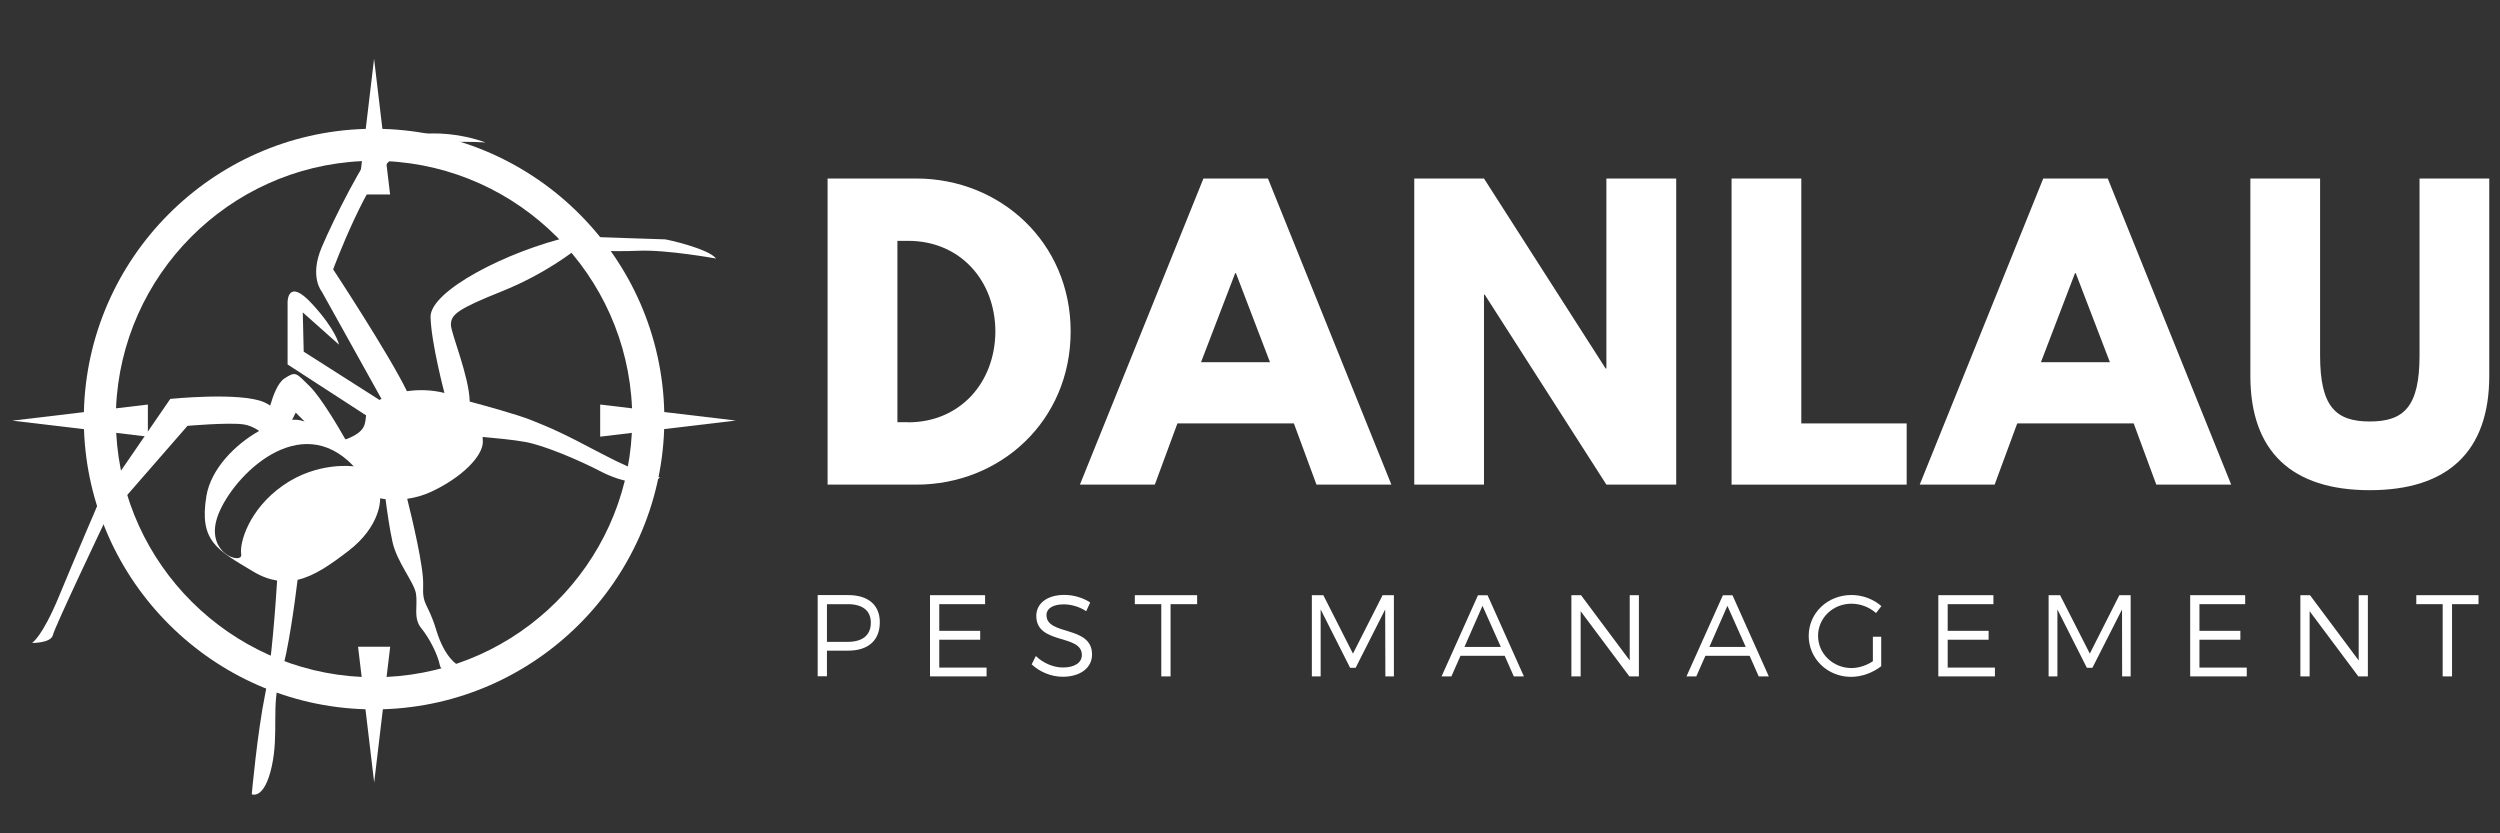
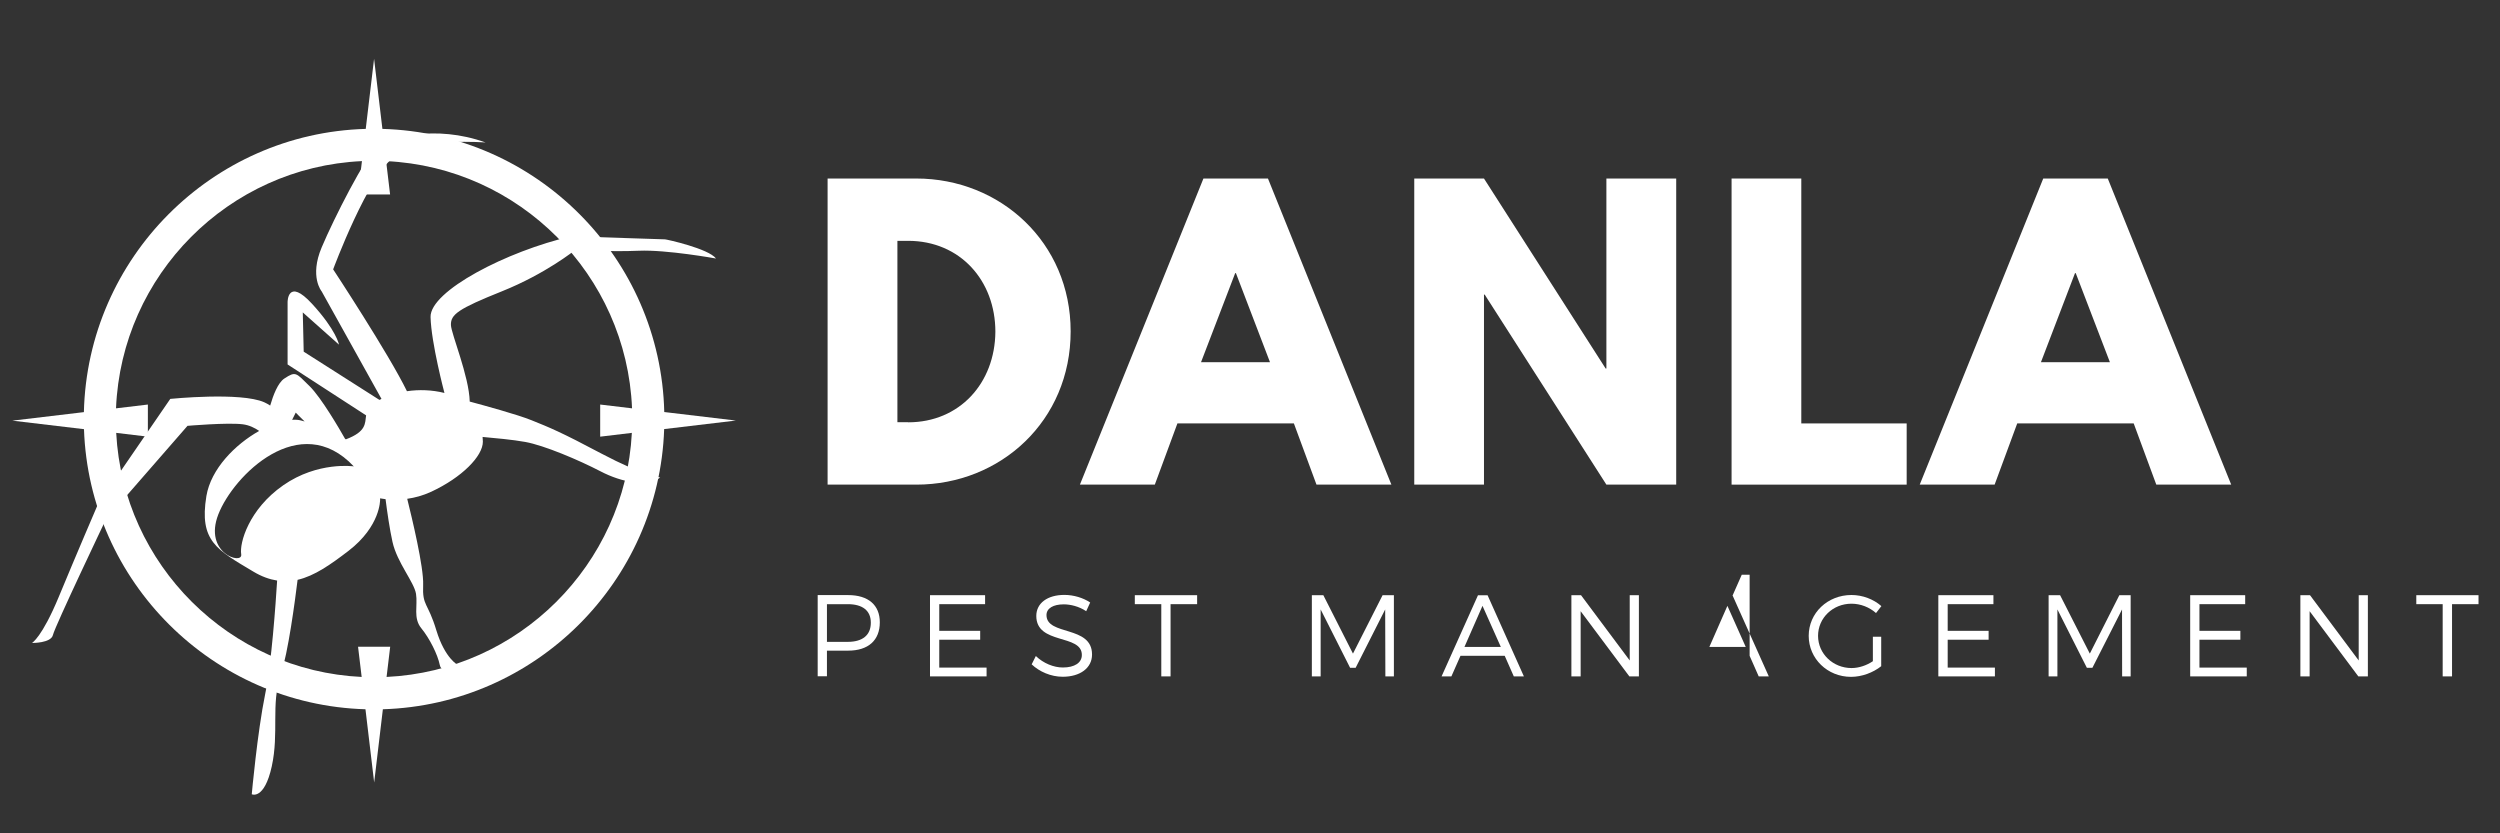
<svg xmlns="http://www.w3.org/2000/svg" version="1.1" id="Layer_1" x="0px" y="0px" viewBox="0 0 270 90" style="enable-background:new 0 0 270 90;" xml:space="preserve">
  <rect x="0" y="0" width="270" height="90" fill="#333333" stroke="none" />
  <style type="text/css">
	.st0{fill:#FFFFFF;}
</style>
  <path class="st0" d="M98.96,19.28c9.06,0,16.67,6.89,16.67,16.51c0,9.66-7.57,16.55-16.67,16.55h-9.58V19.28H98.96 M98.08,45.61  c5.57,0,9.38-4.25,9.42-9.78c0-5.53-3.81-9.82-9.42-9.82h-1.16v19.59H98.08z" />
  <path class="st0" d="M150.27,52.34h-8.09l-2.44-6.61h-12.58l-2.44,6.61h-8.09l13.34-33.06h6.97L150.27,52.34 M133.48,29.5h-0.08  l-3.69,9.62h7.45L133.48,29.5z" />
  <polyline class="st0" points="160.27,52.34 152.74,52.34 152.74,19.28 160.27,19.28 173.41,39.8 173.49,39.8 173.49,19.28   181.03,19.28 181.03,52.34 173.49,52.34 160.35,31.82 160.27,31.82 160.27,52.34 " />
  <polyline class="st0" points="194.54,45.73 205.92,45.73 205.92,52.34 187.01,52.34 187.01,19.28 194.54,19.28 194.54,45.73 " />
  <path class="st0" d="M240.97,52.34h-8.09l-2.44-6.61h-12.58l-2.44,6.61h-8.09l13.34-33.06h6.97L240.97,52.34 M224.18,29.5h-0.08  l-3.68,9.62h7.45L224.18,29.5z" />
-   <path class="st0" d="M268.84,40.6c0,8.17-4.49,12.34-12.9,12.34c-8.42,0-12.9-4.17-12.9-12.34V19.28h7.53v19.11  c0,5.53,1.68,7.13,5.37,7.13c3.69,0,5.37-1.6,5.37-7.13V19.28h7.53V40.6" />
  <path class="st0" d="M89.31,65.25h2.25c1.58,0,2.49,0.68,2.49,2c0,1.36-0.91,2.07-2.49,2.07h-2.25V65.25 M88.31,64.28v8.76h1v-2.77  h2.29c2.17,0,3.42-1.11,3.42-3.06c0-1.87-1.25-2.94-3.42-2.94H88.31z" />
  <polyline class="st0" points="106.39,65.25 106.39,64.28 100.44,64.28 100.44,73.05 106.55,73.05 106.55,72.1 101.44,72.1   101.44,69.09 105.86,69.09 105.86,68.13 101.44,68.13 101.44,65.25 106.39,65.25 " />
  <path class="st0" d="M114.95,64.25c-1.82,0-3.03,0.89-3.03,2.27c0,3.14,4.93,1.92,4.92,4.22c0,0.84-0.79,1.35-2.05,1.35  c-0.99,0-2.1-0.45-2.92-1.24l-0.45,0.9c0.83,0.79,2.08,1.34,3.35,1.34c1.88,0,3.17-0.94,3.17-2.4c0.01-3.18-4.92-2-4.92-4.26  c0-0.74,0.74-1.16,1.87-1.16c0.7,0,1.63,0.21,2.42,0.74l0.43-0.94C117,64.57,115.96,64.25,114.95,64.25" />
  <polyline class="st0" points="129.29,65.25 129.29,64.28 122.56,64.28 122.56,65.25 125.42,65.25 125.42,73.05 126.42,73.05   126.42,65.25 129.29,65.25 " />
  <polyline class="st0" points="150.54,73.05 150.54,64.28 149.32,64.28 146.12,70.59 142.92,64.28 141.68,64.28 141.68,73.05   142.63,73.05 142.63,65.82 145.81,72.12 146.41,72.12 149.6,65.82 149.62,73.05 150.54,73.05 " />
  <path class="st0" d="M162.09,69.87h-3.93l1.95-4.44L162.09,69.87z M162.51,70.83l0.98,2.22h1.09l-3.92-8.76h-1.04l-3.93,8.76h1.06  l0.98-2.22H162.51z" />
  <polyline class="st0" points="177,73.05 177,64.28 176.01,64.28 176.01,71.33 170.75,64.28 169.71,64.28 169.71,73.05 170.71,73.05   170.71,66.01 175.97,73.05 177,73.05 " />
-   <path class="st0" d="M188.54,69.87h-3.93l1.95-4.44L188.54,69.87z M188.96,70.83l0.98,2.22h1.09l-3.92-8.76h-1.04l-3.93,8.76h1.06  l0.98-2.22H188.96z" />
+   <path class="st0" d="M188.54,69.87h-3.93l1.95-4.44L188.54,69.87z M188.96,70.83l0.98,2.22h1.09l-3.92-8.76h-1.04h1.06  l0.98-2.22H188.96z" />
  <path class="st0" d="M202.27,68.77v2.64c-0.68,0.46-1.52,0.74-2.3,0.74c-2,0-3.62-1.54-3.62-3.48c0-1.93,1.6-3.47,3.61-3.47  c0.98,0,1.94,0.38,2.65,1.01l0.58-0.75c-0.84-0.74-2.02-1.2-3.23-1.2c-2.58,0-4.62,1.94-4.62,4.41c0,2.47,2.03,4.43,4.57,4.43  c1.18,0,2.39-0.46,3.26-1.15v-3.18H202.27" />
  <polyline class="st0" points="215.29,65.25 215.29,64.28 209.34,64.28 209.34,73.05 215.45,73.05 215.45,72.1 210.35,72.1   210.35,69.09 214.77,69.09 214.77,68.13 210.35,68.13 210.35,65.25 215.29,65.25 " />
  <polyline class="st0" points="230.11,73.05 230.11,64.28 228.89,64.28 225.7,70.59 222.49,64.28 221.25,64.28 221.25,73.05   222.2,73.05 222.2,65.82 225.38,72.12 225.98,72.12 229.18,65.82 229.19,73.05 230.11,73.05 " />
  <polyline class="st0" points="242.48,65.25 242.48,64.28 236.54,64.28 236.54,73.05 242.65,73.05 242.65,72.1 237.54,72.1   237.54,69.09 241.96,69.09 241.96,68.13 237.54,68.13 237.54,65.25 242.48,65.25 " />
  <polyline class="st0" points="255.73,73.05 255.73,64.28 254.74,64.28 254.74,71.33 249.48,64.28 248.44,64.28 248.44,73.05   249.44,73.05 249.44,66.01 254.7,73.05 255.73,73.05 " />
  <polyline class="st0" points="267.68,65.25 267.68,64.28 260.96,64.28 260.96,65.25 263.81,65.25 263.81,73.05 264.82,73.05   264.82,65.25 267.68,65.25 " />
  <path class="st0" d="M57.39,45.38c-1.54-0.62-5.14-1.6-6.66-2.01c-0.07-2.75-2-7.32-2.03-8.27c-0.03-1.14,0.77-1.74,5.51-3.64  c4.74-1.9,7.89-4.45,7.89-4.45s3.88,0.2,6.88,0.07c3.01-0.13,8.35,0.84,8.35,0.84c-0.8-1.07-5.35-2.07-5.51-2.07  c-0.17,0-10.12-0.33-10.12-0.33c-6.95,1.6-15.27,5.91-15.2,8.72c0.07,2.81,1.5,8.2,1.5,8.2s0,0,0,0c-1.35-0.34-2.76-0.38-4.05-0.19  c-1.96-4.03-7.97-13.16-7.97-13.16s3.78-10.19,6.68-12.23c2.91-2.04,9.79-1.47,9.79-1.47c-5.45-1.97-10.52-0.53-11.76,0.5  c-1.24,1.04-4.61,7.65-5.95,10.83c-1.34,3.17,0,4.75,0,4.75l6.46,11.61c-0.07,0.04-0.15,0.07-0.22,0.11l-8.18-5.21l-0.1-4.24  l3.91,3.48c0,0-0.27-1.54-2.91-4.41c-2.64-2.87-2.64-0.2-2.64-0.2v6.75l8.48,5.5c-0.13,0.86,0.05,1.75-2.19,2.59  c-0.03-0.02-0.06-0.04-0.09-0.07c-0.57-1.01-2.56-4.43-3.82-5.67c-1.48-1.45-1.48-1.65-2.73-0.83c-0.7,0.46-1.21,1.82-1.53,2.92  c-0.2-0.13-0.41-0.25-0.63-0.35c-2.54-1.14-10.16-0.37-10.16-0.37l-7.82,11.39c0,0-2.37,5.51-4.21,9.96  c-1.84,4.44-2.91,5.01-2.91,5.01s2.07,0.03,2.27-0.87c0.2-0.9,5.71-12.46,5.71-12.46l8.82-10.12c0,0,4.28-0.37,5.95-0.17  c0.72,0.09,1.33,0.4,1.79,0.72c-2.6,1.46-5.21,4.1-5.7,7.03c-0.8,4.88,1.14,5.81,5.05,8.15c0.91,0.55,1.77,0.85,2.59,0.98  c-0.16,2.55-0.61,8.96-1.29,12.25c-0.85,4.16-1.45,10.83-1.45,10.83s1.35,0.65,2.16-3.01c0.8-3.66-0.1-6.67,0.95-9.82  c0.83-2.48,1.56-8.06,1.84-10.33c1.83-0.42,3.58-1.66,5.5-3.13c3.47-2.67,3.41-5.51,3.41-5.51s0-0.06,0-0.16  c0.17,0.03,0.37,0.06,0.59,0.09c0.17,1.35,0.45,3.28,0.75,4.62c0.5,2.24,2.34,4.34,2.54,5.61c0.2,1.27-0.33,2.61,0.57,3.71  c0.9,1.1,1.77,2.84,2,3.98c0.23,1.14,1.97,0,1.97,0s-1.4-0.67-2.34-3.74C46.2,65,45.6,65.5,45.7,63.17c0.08-1.9-1.23-7.32-1.72-9.3  c0.8-0.11,1.68-0.34,2.59-0.76c3.31-1.54,5.58-3.84,5.58-5.41c0-0.16-0.01-0.33-0.03-0.51c1.26,0.11,3.29,0.3,4.61,0.54  c2.04,0.37,5.75,1.94,8.12,3.17c2.37,1.24,5.11,1.7,6.45,0.67c0,0-1.9-0.23-6.32-2.57C60.57,46.66,59.36,46.17,57.39,45.38   M31.94,44.56c0,0,0.39,0.41,0.96,0.96c-0.12-0.03-0.24-0.07-0.36-0.1c-0.29-0.08-0.62-0.11-0.99-0.08L31.94,44.56z M30.59,52.41  c-3.74,2.61-4.74,6.25-4.54,7.45c0.2,1.2-4.11-0.1-2.47-4.31c1.64-4.21,8.82-11.36,14.63-5.18C38.21,50.37,34.34,49.8,30.59,52.41z" />
  <path class="st0" d="M71.73,46.34l7.74-0.92l-7.73-0.92C71.35,27.86,57.93,14.39,41.3,13.92l-0.9-7.57l-0.9,7.57  C22.88,14.39,9.45,27.86,9.06,44.51l-7.73,0.92l7.74,0.92c0.56,16.48,13.9,29.77,30.4,30.25l0.94,7.91l0.94-7.91  C57.84,76.1,71.17,62.82,71.73,46.34 M41.75,73.11l0.39-3.26h-3.47l0.39,3.26C24.79,72.43,13.3,60.99,12.55,46.75l3.42,0.41v-3.47  l-3.44,0.41c0.59-14.41,12.17-26.04,26.56-26.7l-0.43,3.6h3.47l-0.43-3.6c14.39,0.67,25.97,12.29,26.56,26.7l-3.44-0.41v3.47  l3.42-0.41C67.5,60.99,56.01,72.43,41.75,73.11z" />
</svg>